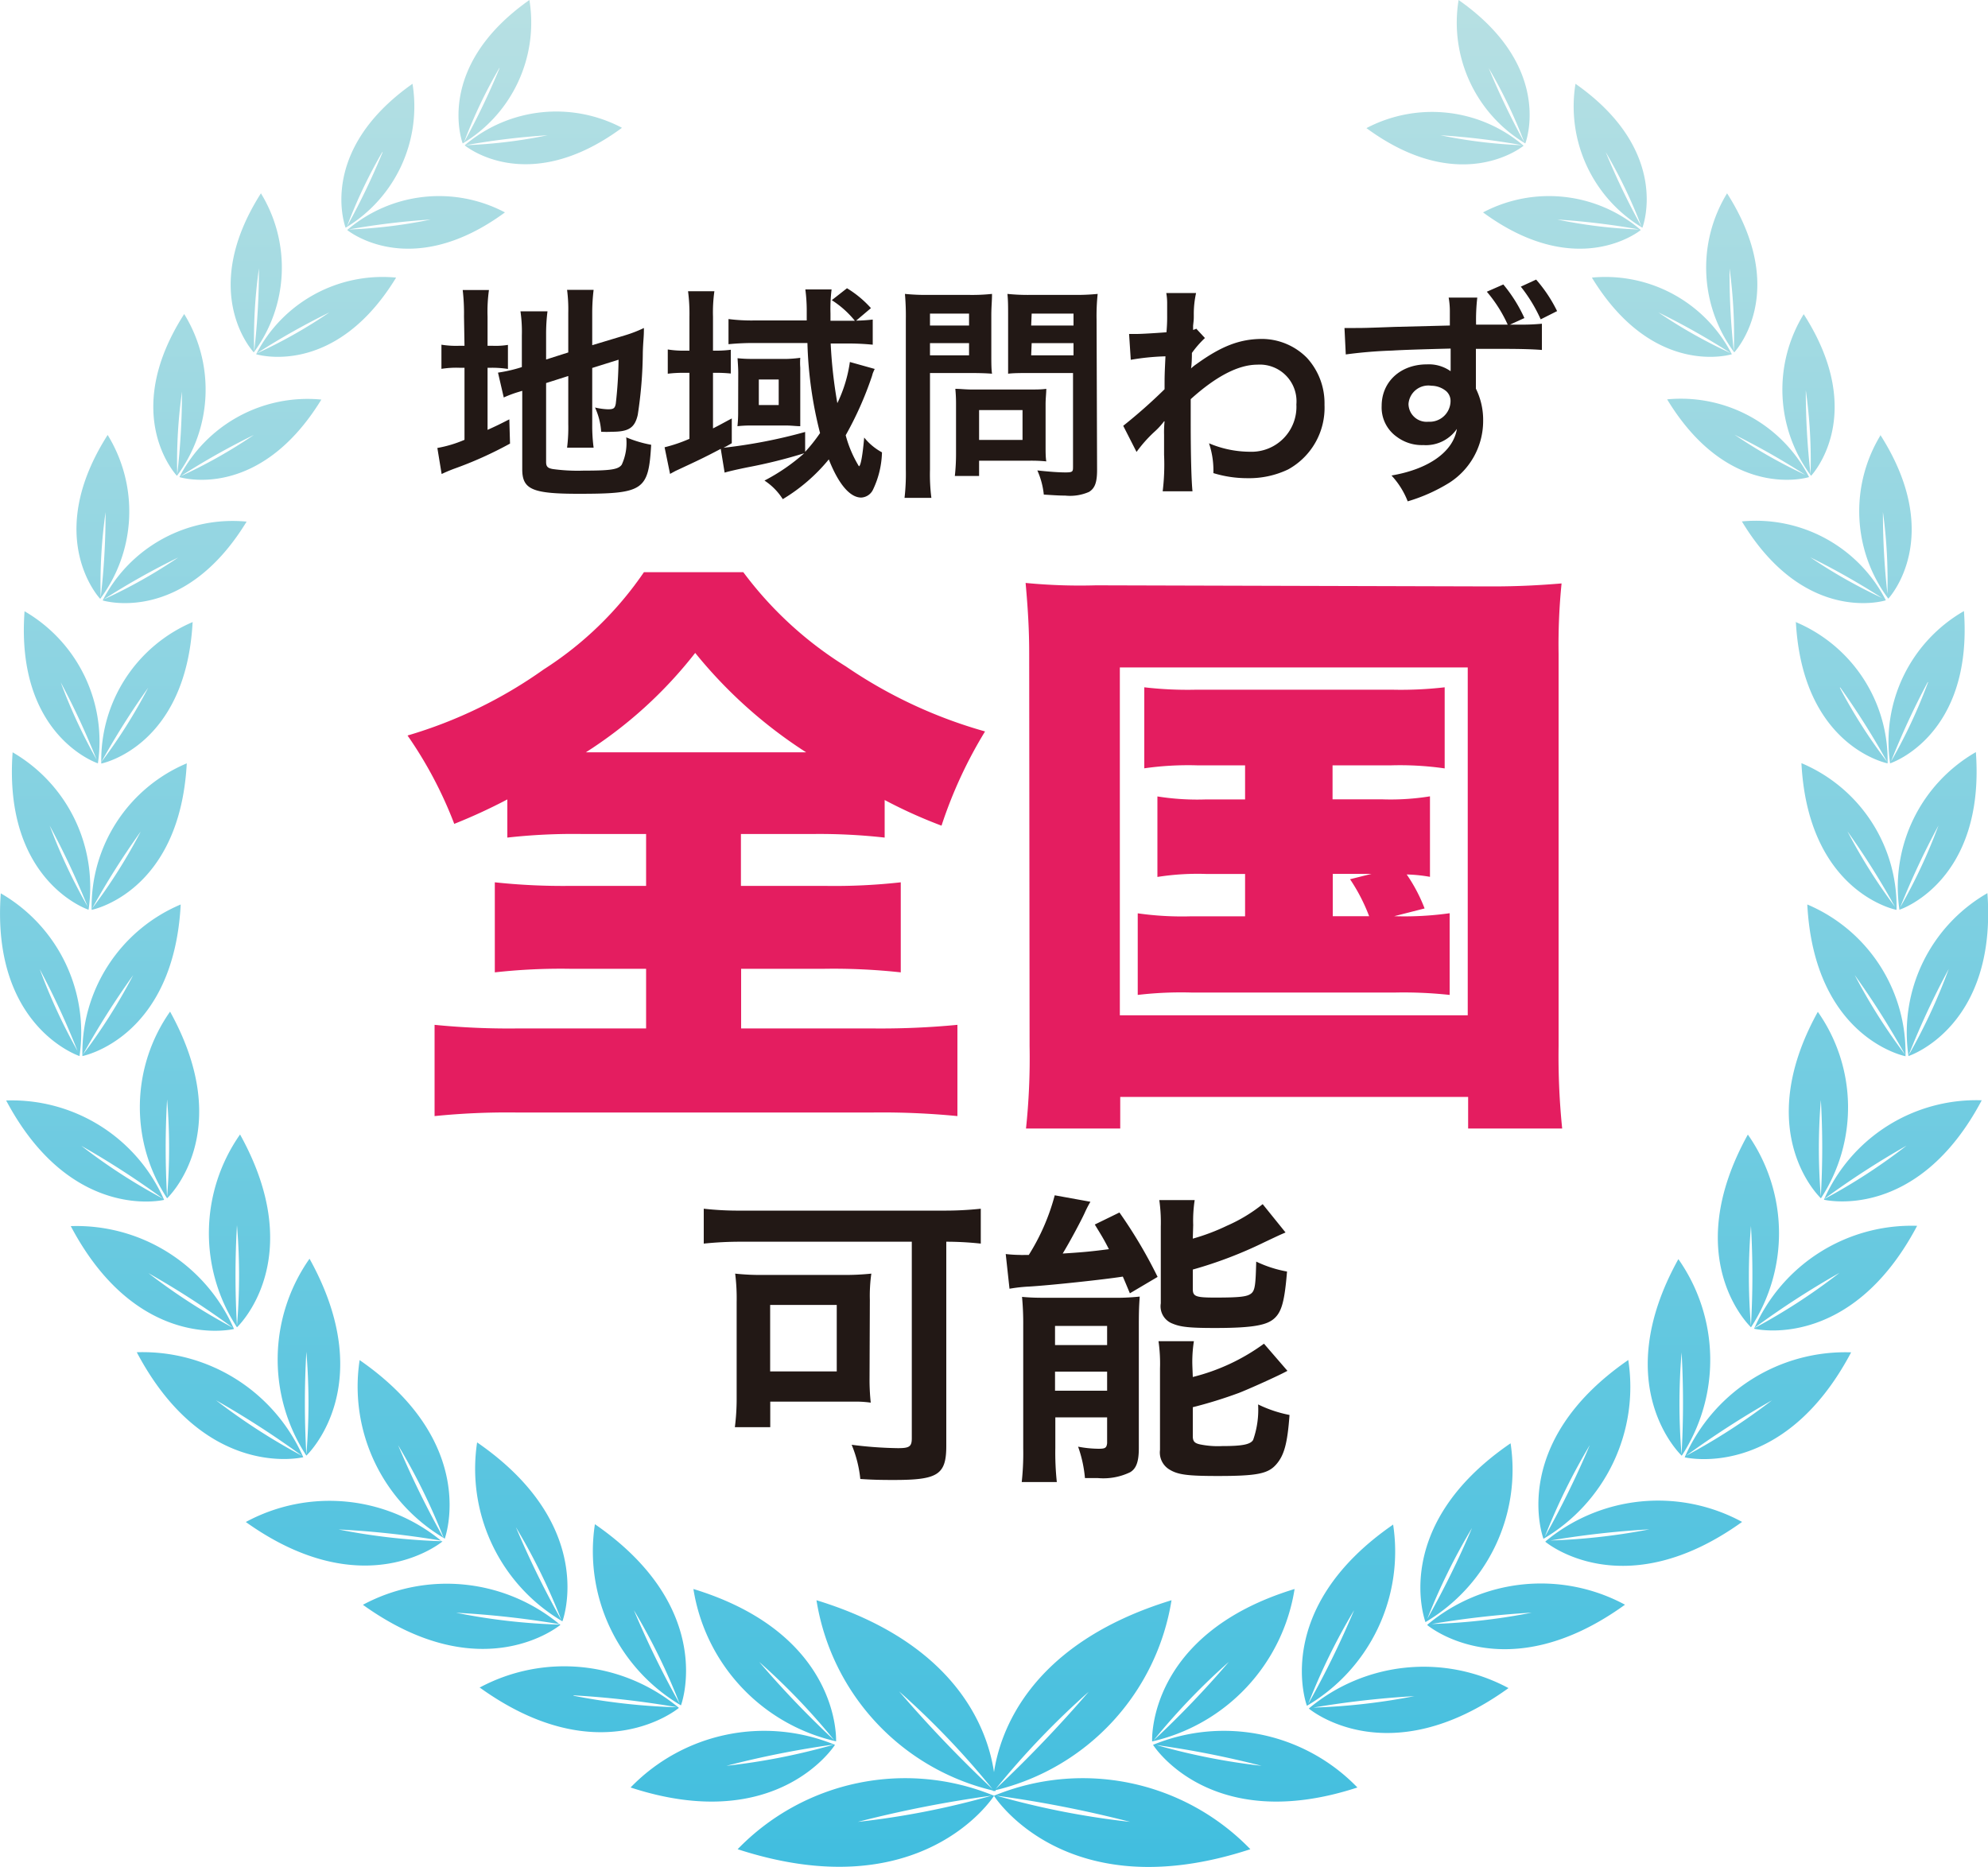
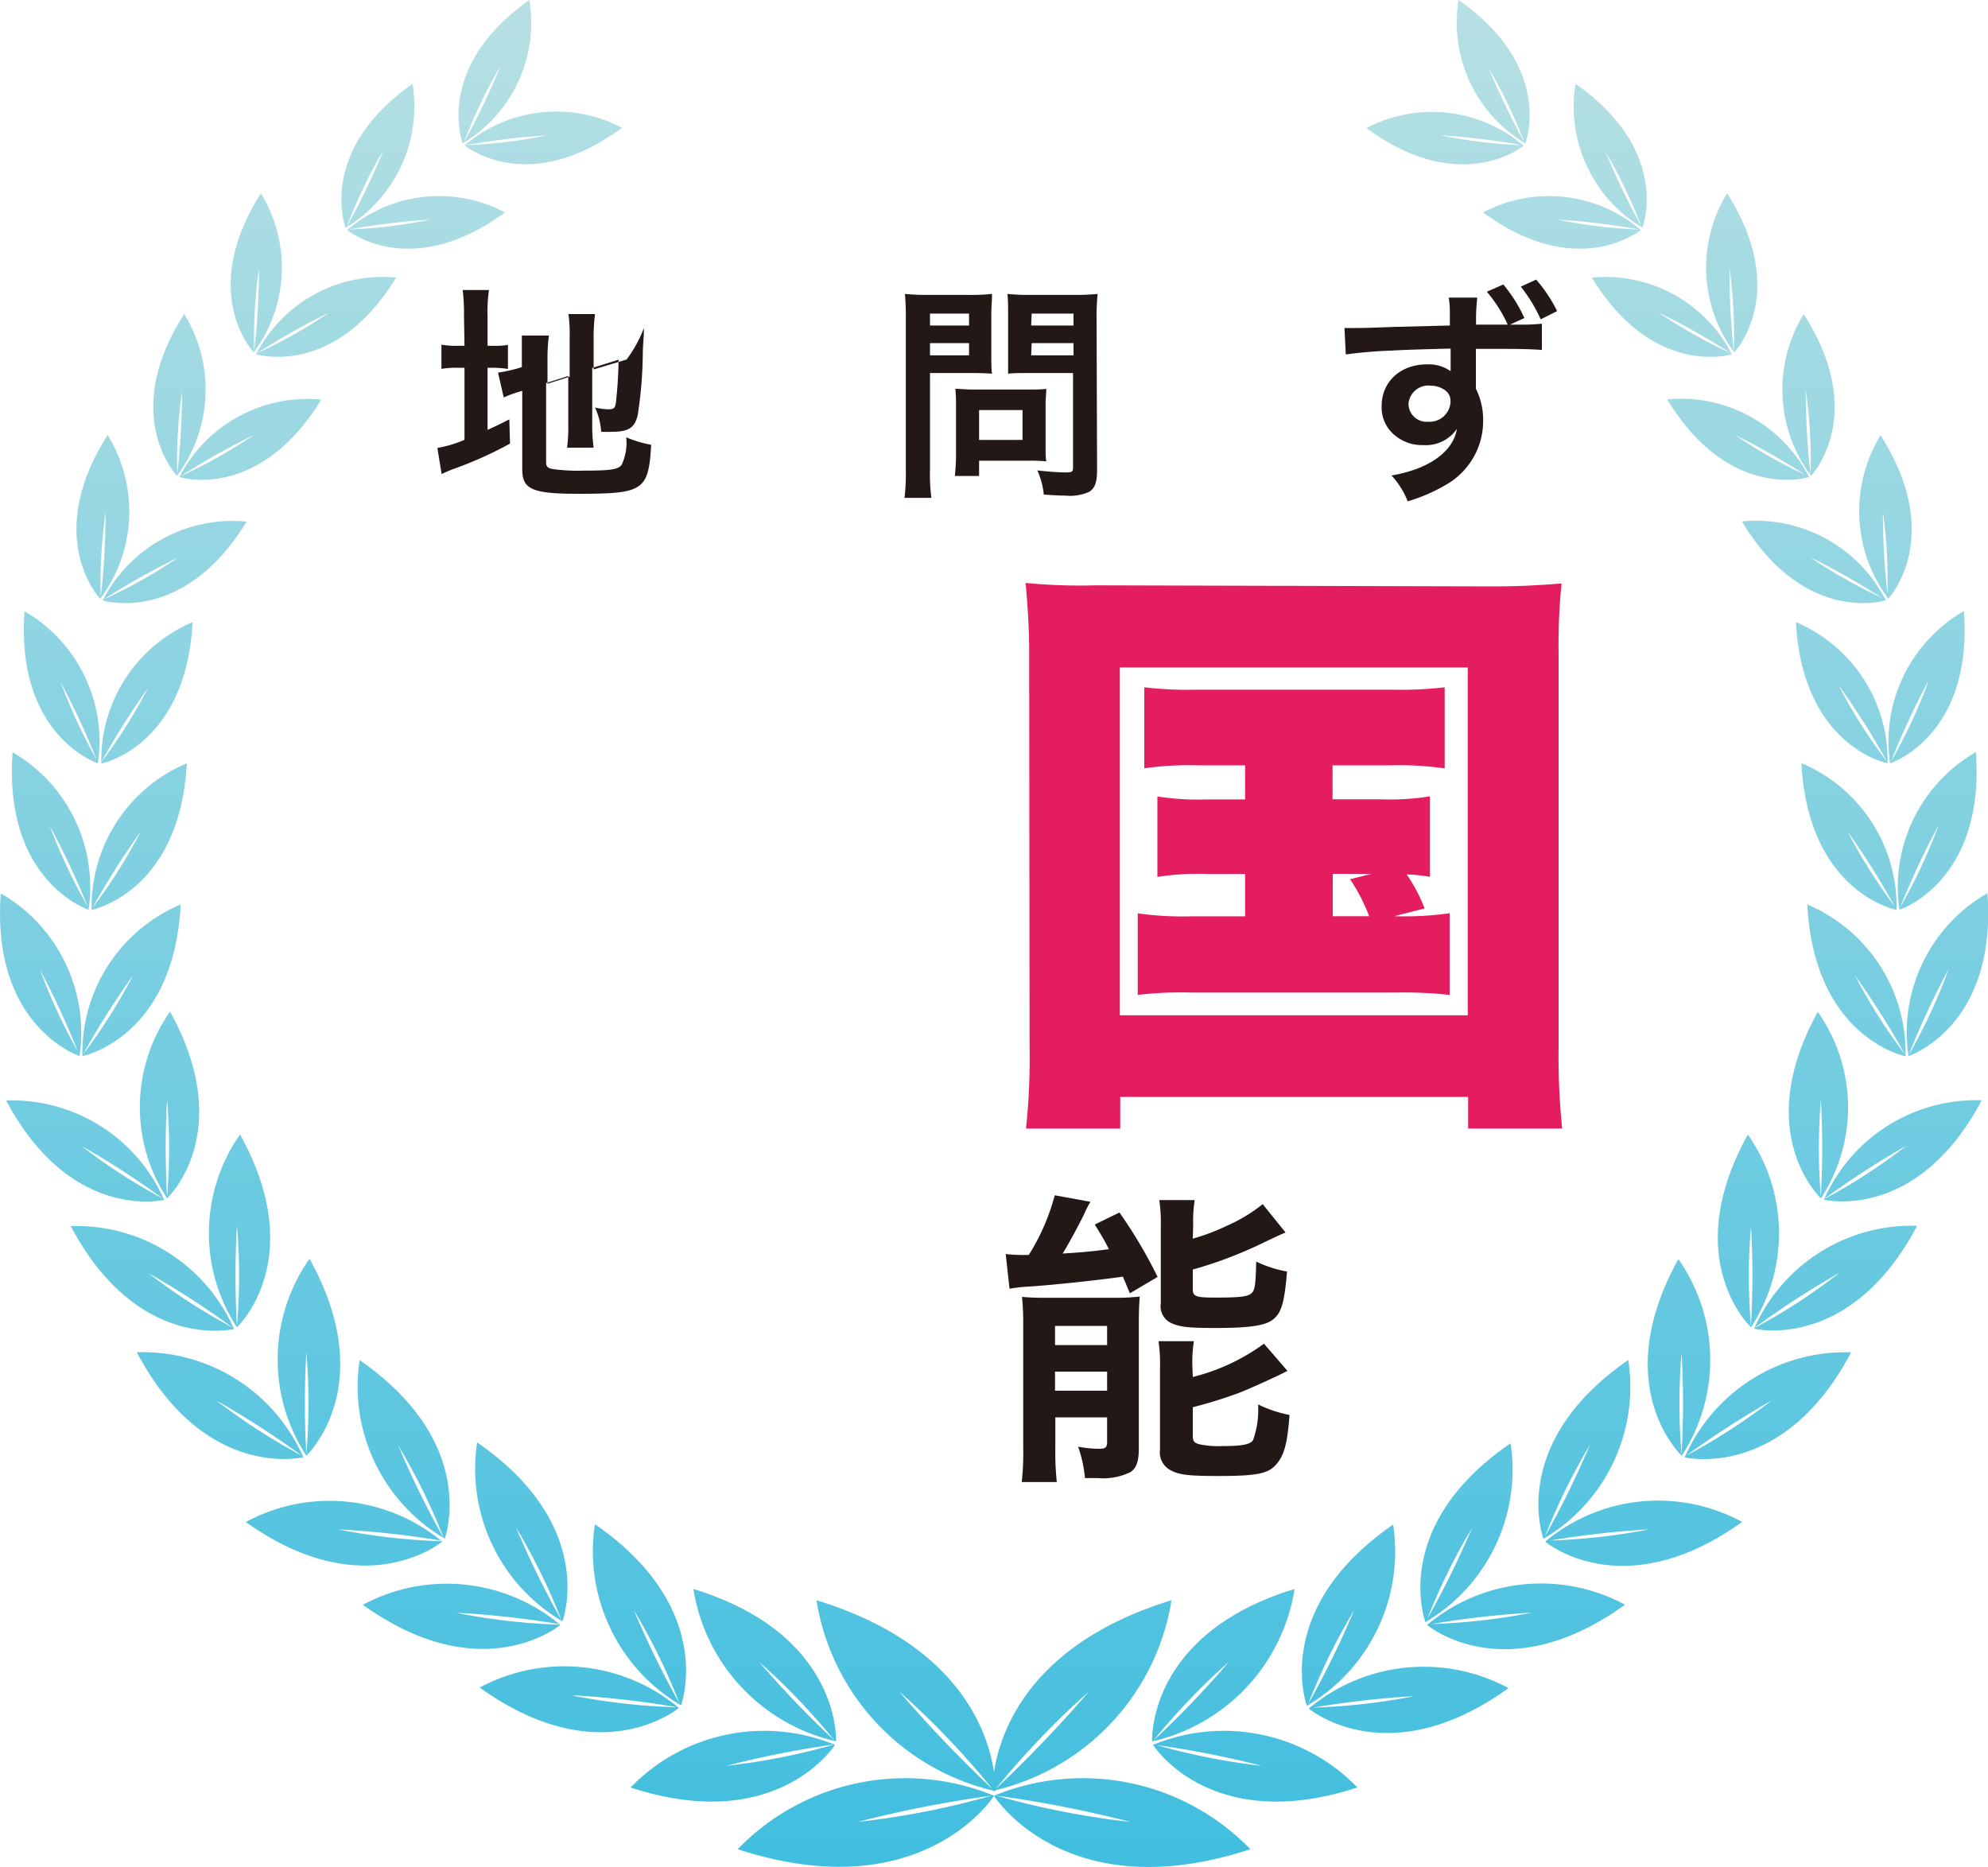
<svg xmlns="http://www.w3.org/2000/svg" viewBox="0 0 200 187.84">
  <defs>
    <style>.cls-1{fill:#221815;}.cls-2{fill:#e41d60;}.cls-3{fill:url(#名称未設定グラデーション_123);}</style>
    <linearGradient id="名称未設定グラデーション_123" x1="100" y1="187.84" x2="100" gradientUnits="userSpaceOnUse">
      <stop offset="0" stop-color="#41bedf" />
      <stop offset="1" stop-color="#b7e0e3" />
    </linearGradient>
  </defs>
  <g id="レイヤー_2" data-name="レイヤー 2">
    <g id="レイヤー_1-2" data-name="レイヤー 1">
-       <path class="cls-1" d="M46.68,31.83a20.34,20.34,0,0,0-.13-2.65h2.64a15.69,15.69,0,0,0-.14,2.67v2.94h.51a7.69,7.69,0,0,0,1.54-.09v2.42A10.38,10.38,0,0,0,49.49,37h-.44v6.25c.9-.41,1.15-.53,2.19-1.06l.07,2.44a38.57,38.57,0,0,1-5.68,2.55c-.65.25-.85.35-1.2.51L44,45.07a12.2,12.2,0,0,0,2.73-.82V37h-.53a9.65,9.65,0,0,0-1.79.11V34.68a9.27,9.27,0,0,0,1.79.11h.53Zm8.26,14.65c0,.46.16.62.67.71a18.34,18.34,0,0,0,3.12.16c2.74,0,3.48-.12,3.82-.6A5.22,5.22,0,0,0,63,44a11.86,11.86,0,0,0,2.51.75c-.27,4.6-.76,4.93-7.31,4.93-4.65,0-5.66-.44-5.66-2.47V39.32l-.46.14a11.77,11.77,0,0,0-1.4.53l-.58-2.5A14.86,14.86,0,0,0,52.29,37l.21-.07V33.76a14.17,14.17,0,0,0-.14-2.44h2.72a18.11,18.11,0,0,0-.14,2.35v2.5l2.23-.71v-4a15.19,15.19,0,0,0-.12-2.3h2.67a19.41,19.41,0,0,0-.14,2.35v3.22l3.32-1A13,13,0,0,0,64.78,33c0,1-.07,1.17-.11,2.42a43,43,0,0,1-.51,6.32c-.3,1.31-.92,1.7-2.6,1.7a10.14,10.14,0,0,1-1.08,0A6.85,6.85,0,0,0,59.86,41a6.66,6.66,0,0,0,1.29.18c.57,0,.71-.09.8-.57a43,43,0,0,0,.28-4.42l-2.65.83v5.72a16.87,16.87,0,0,0,.14,2.3H57.05a16.12,16.12,0,0,0,.12-2.37V37.83l-2.23.71Z" />
-       <path class="cls-1" d="M88,37.12a5.19,5.19,0,0,0-.21.48,3.25,3.25,0,0,1-.11.37,34.62,34.62,0,0,1-2.6,5.82,11.76,11.76,0,0,0,1.33,3.12c.19,0,.39-1.26.53-2.89a5.87,5.87,0,0,0,1.79,1.49,9.19,9.19,0,0,1-.92,3.79,1.39,1.39,0,0,1-1.17.76c-1.13,0-2.28-1.35-3.26-3.84a17.8,17.8,0,0,1-4.63,4,6.17,6.17,0,0,0-1.84-1.87,19.51,19.51,0,0,0,4-2.75A51,51,0,0,1,75.29,47c-1.1.22-2,.43-2.39.55l-.39-2.39c-1.65.87-2.25,1.15-4.57,2.23l-.53.29L66.86,45a15.28,15.28,0,0,0,2.5-.85V37.51h-.5a12.34,12.34,0,0,0-1.68.09V35.16a9.7,9.7,0,0,0,1.7.12h.48V31.87a17.58,17.58,0,0,0-.14-2.57h2.65a15.21,15.21,0,0,0-.14,2.57v3.41h.16a11.61,11.61,0,0,0,1.63-.09v2.39a14.17,14.17,0,0,0-1.61-.07h-.18V43.1c.74-.37,1-.53,1.89-1v2.49c-.39.23-.51.3-.83.46A52,52,0,0,0,81,43.46v2a16.2,16.2,0,0,0,1.5-1.89,40.58,40.58,0,0,1-1.27-9.06H75.89a25.69,25.69,0,0,0-2.6.12V32.1a18.29,18.29,0,0,0,2.67.14h5.2c0-.64,0-.87,0-1.12a16.19,16.19,0,0,0-.14-2h2.64a16,16,0,0,0-.11,2.42s0,.46,0,.73H86a9.62,9.62,0,0,0-2.32-2.07L85.21,29a10.65,10.65,0,0,1,2.41,2l-1.49,1.26a16.32,16.32,0,0,0,1.67-.11v2.53a24.78,24.78,0,0,0-2.53-.12h-1.7a47.45,47.45,0,0,0,.67,6,13.94,13.94,0,0,0,1.26-4.14Zm-13.73.37c0-.46-.05-1.11-.07-1.45a13.23,13.23,0,0,0,1.5.07H79.2A12.64,12.64,0,0,0,80.51,36a7,7,0,0,0,0,1v4.48c0,.51,0,1.19,0,1.4-.41,0-.89-.07-1.44-.07H75.62a12.22,12.22,0,0,0-1.43.07,12.49,12.49,0,0,0,.07-1.4Zm2.07,3.26h2V38.18h-2Z" />
+       <path class="cls-1" d="M46.68,31.83a20.34,20.34,0,0,0-.13-2.65h2.64a15.69,15.69,0,0,0-.14,2.67v2.94h.51a7.69,7.69,0,0,0,1.54-.09v2.42A10.38,10.38,0,0,0,49.49,37h-.44v6.25c.9-.41,1.15-.53,2.19-1.06l.07,2.44a38.57,38.57,0,0,1-5.68,2.55c-.65.25-.85.35-1.2.51L44,45.07a12.2,12.2,0,0,0,2.73-.82V37h-.53a9.65,9.65,0,0,0-1.79.11V34.68a9.27,9.27,0,0,0,1.79.11h.53Zm8.26,14.65c0,.46.16.62.67.71a18.34,18.34,0,0,0,3.12.16c2.74,0,3.48-.12,3.82-.6A5.22,5.22,0,0,0,63,44a11.86,11.86,0,0,0,2.51.75c-.27,4.6-.76,4.93-7.31,4.93-4.65,0-5.66-.44-5.66-2.47V39.32l-.46.14a11.77,11.77,0,0,0-1.4.53l-.58-2.5A14.86,14.86,0,0,0,52.29,37l.21-.07V33.76h2.72a18.11,18.11,0,0,0-.14,2.35v2.5l2.23-.71v-4a15.19,15.19,0,0,0-.12-2.3h2.67a19.41,19.41,0,0,0-.14,2.35v3.22l3.32-1A13,13,0,0,0,64.78,33c0,1-.07,1.17-.11,2.42a43,43,0,0,1-.51,6.32c-.3,1.31-.92,1.7-2.6,1.7a10.14,10.14,0,0,1-1.08,0A6.85,6.85,0,0,0,59.86,41a6.66,6.66,0,0,0,1.29.18c.57,0,.71-.09.8-.57a43,43,0,0,0,.28-4.42l-2.65.83v5.72a16.87,16.87,0,0,0,.14,2.3H57.05a16.12,16.12,0,0,0,.12-2.37V37.83l-2.23.71Z" />
      <path class="cls-1" d="M93.56,47.26a18.55,18.55,0,0,0,.14,2.83H91a21.33,21.33,0,0,0,.13-2.86V32.17a25.59,25.59,0,0,0-.09-2.6,20.89,20.89,0,0,0,2.35.1h4.07a18.78,18.78,0,0,0,2.34-.1c0,.74-.07,1.27-.07,2.17v3.79c0,1,0,1.56.07,2.07-.55-.05-1.35-.07-2.11-.07H93.56Zm0-14.51h3.93v-1.2H93.56Zm0,3h3.93V34.52H93.56Zm11.63,9.1c0,.67,0,1.13.07,1.57a15.17,15.17,0,0,0-1.63-.07H98.5v1.54H96.06a20.25,20.25,0,0,0,.12-2.23V40.73a15.4,15.4,0,0,0-.07-1.61c.51,0,1,.07,1.7.07h5.68c.71,0,1.29,0,1.77-.07,0,.46-.07.92-.07,1.58Zm-6.69-.59h4.37v-3H98.5Zm11.87,3c0,1.26-.21,1.86-.81,2.23a4.74,4.74,0,0,1-2.41.37c-.37,0-.62,0-2.14-.1a7.91,7.91,0,0,0-.65-2.43c1,.11,2.08.2,2.83.2s.76-.09.76-.59V37.53h-4.44c-.75,0-1.58,0-2.09.07,0-.62,0-1.08,0-2.07V31.74c0-.88,0-1.5-.07-2.17a20,20,0,0,0,2.34.1h4.37a21.29,21.29,0,0,0,2.37-.1,20.82,20.82,0,0,0-.11,2.58Zm-6.63-14.51H108v-1.2h-4.21Zm0,3H108V34.52h-4.21Z" />
-       <path class="cls-1" d="M113,42.84a52.76,52.76,0,0,0,4.16-3.68c0-1.4,0-1.42.09-3.31a24.14,24.14,0,0,0-3.49.35l-.17-2.6c.37,0,.56,0,.76,0,.42,0,1.68-.07,3-.17a16.37,16.37,0,0,0,.07-1.72c0-.44,0-.76,0-1v-.23a5.61,5.61,0,0,0-.09-1l3,0a9.76,9.76,0,0,0-.23,2.21c0,.44,0,.44-.07,1.08v.42a1.19,1.19,0,0,0,.32-.12l.87.94a10.11,10.11,0,0,0-1.31,1.5c0,1-.07,1.49-.09,1.56l0,0a4.13,4.13,0,0,1,.55-.44c2.5-1.81,4.37-2.53,6.62-2.53a6.4,6.4,0,0,1,4.48,1.89,6.75,6.75,0,0,1,1.78,4.74,7.08,7.08,0,0,1-3.66,6.5,9.09,9.09,0,0,1-4.09.88,11.59,11.59,0,0,1-3.43-.51,8.55,8.55,0,0,0-.44-3,10.6,10.6,0,0,0,4.1.85,4.52,4.52,0,0,0,4.69-4.76,3.69,3.69,0,0,0-3.93-4c-1.91,0-4.17,1.18-6.7,3.47l0,2.4c0,3.28.07,5.86.18,6.87h-3a22.18,22.18,0,0,0,.14-3.68v-2a10.74,10.74,0,0,1,.05-1.36h-.05a7.43,7.43,0,0,1-1,1.08,13.57,13.57,0,0,0-1.77,2Z" />
      <path class="cls-1" d="M148.62,29.94a19.55,19.55,0,0,0-.12,2.72c1,0,2.07,0,3.18,0a13.9,13.9,0,0,0-2.1-3.31l1.66-.73A14.91,14.91,0,0,1,153.36,32l-1.45.66c.48,0,.53,0,1,0a20.75,20.75,0,0,0,2.21-.09l0,2.64c-.83-.07-2.07-.11-3.84-.11l-2.8,0v4a7.11,7.11,0,0,1,.73,3.25,7.38,7.38,0,0,1-3.42,6.23,17.12,17.12,0,0,1-4.17,1.86,8.15,8.15,0,0,0-1.63-2.6c3.75-.64,6.21-2.39,6.58-4.69a3.79,3.79,0,0,1-3.38,1.63,4.2,4.2,0,0,1-2.65-.82A3.61,3.61,0,0,1,139,40.84c0-2.44,1.9-4.18,4.55-4.18a3.78,3.78,0,0,1,2.39.69.49.49,0,0,1,0-.14v-.14c0-.62,0-1.26,0-2-2.78.07-4.73.13-5.86.2a46.37,46.37,0,0,0-4.69.39L135.26,33c.5,0,.71,0,1.12,0,.58,0,1,0,3.91-.11l5.57-.14,0-1.45a7.76,7.76,0,0,0-.12-1.36Zm-6.92,10.7a1.82,1.82,0,0,0,2,1.79,2.1,2.1,0,0,0,2.23-2.07,1.32,1.32,0,0,0-.43-1,2.36,2.36,0,0,0-1.5-.55A2,2,0,0,0,141.7,40.64ZM155,32.13a15.46,15.46,0,0,0-2-3.29l1.54-.71a14.35,14.35,0,0,1,2.11,3.17Z" />
-       <path class="cls-1" d="M74.61,124.93a35.72,35.72,0,0,0-3.81.19v-3.51a31.38,31.38,0,0,0,3.75.19H94.86a33.67,33.67,0,0,0,3.81-.19v3.51a32.23,32.23,0,0,0-3.47-.19v20.53c0,2.91-.84,3.44-5.24,3.44-.9,0-2,0-3.41-.1a12.08,12.08,0,0,0-.87-3.44,40.26,40.26,0,0,0,4.65.34c1.15,0,1.4-.15,1.4-1V124.93ZM87.48,138.6a21.84,21.84,0,0,0,.12,2.52,11.61,11.61,0,0,0-1.21-.1h-.8c-.41,0-.69,0-.81,0H77.49v2.57H73.93a22.5,22.5,0,0,0,.18-2.79V131a19.74,19.74,0,0,0-.15-2.86,23,23,0,0,0,2.88.13h7.82a25.08,25.08,0,0,0,3-.13,15.74,15.74,0,0,0-.15,2.64Zm-10-.62h6.7v-6.69h-6.7Z" />
      <path class="cls-1" d="M101.18,126.17a14,14,0,0,0,1.48.09,2.23,2.23,0,0,0,.38,0h.46a21.66,21.66,0,0,0,2.61-6l3.59.65a11.19,11.19,0,0,0-.59,1.15c-.37.8-1.48,2.88-2.2,4.06,2-.13,2.73-.19,4.65-.44-.55-1.08-.74-1.36-1.42-2.48l2.48-1.21a47.83,47.83,0,0,1,3.84,6.48l-2.79,1.65c-.34-.81-.49-1.18-.71-1.68-2,.31-7.26.87-9.4,1a16.14,16.14,0,0,0-2,.22Zm1.76,7.16a28.16,28.16,0,0,0-.12-2.85c.68.06,1.24.09,2.23.09h6.82a23.15,23.15,0,0,0,2.79-.12c-.06.87-.09,1.36-.09,2.91V145.7c0,1.34-.25,2.05-.87,2.42a6.2,6.2,0,0,1-3.25.59c-.28,0-.75,0-1.3,0a12.7,12.7,0,0,0-.69-3.16,11.36,11.36,0,0,0,2.08.21c.65,0,.78-.09.84-.55V142.6h-5.21v3.07a27.9,27.9,0,0,0,.15,3.44h-3.53a26.85,26.85,0,0,0,.15-3.38Zm3.2,2h5.24v-1.93h-5.24Zm0,4.59h5.24V138h-5.24ZM120,124.62a21,21,0,0,0,3.44-1.3,15.94,15.94,0,0,0,3.59-2.17l2.3,2.85c-.65.28-.65.28-2.17,1a42.36,42.36,0,0,1-7.16,2.73v1.95c0,.75.28.87,2.23.87,2.51,0,3.22-.09,3.63-.4s.46-.93.52-3.22a12.05,12.05,0,0,0,3.1,1c-.24,2.91-.52,4-1.24,4.68s-2,1-6,1c-2.48,0-3.44-.09-4.25-.43a1.86,1.86,0,0,1-1.21-2.05v-7.72a16.14,16.14,0,0,0-.15-2.67h3.56a13.61,13.61,0,0,0-.15,2.51Zm0,13.92a20.52,20.52,0,0,0,7.16-3.35l2.36,2.73c-.9.5-3.94,1.86-4.9,2.23a45.33,45.33,0,0,1-4.62,1.43v2.91c0,.53.18.72.77.84a9,9,0,0,0,2.2.16c2,0,2.83-.16,3.1-.62a9.17,9.17,0,0,0,.5-3.57,12.63,12.63,0,0,0,3.16,1.06c-.21,2.91-.55,4.09-1.36,5s-1.92,1.14-5.83,1.14c-3,0-4-.12-4.84-.62a2,2,0,0,1-1-2V137.7a15.81,15.81,0,0,0-.15-2.76h3.56a13.29,13.29,0,0,0-.15,2.58Z" />
-       <path class="cls-2" d="M58.6,83.91a59.46,59.46,0,0,0-7.56.36V80.43a56.13,56.13,0,0,1-5.34,2.46A41.41,41.41,0,0,0,41,74,46,46,0,0,0,54.7,67.35a35,35,0,0,0,10.08-9.78h10a37.51,37.51,0,0,0,10.32,9.48,47.66,47.66,0,0,0,14,6.54,45.1,45.1,0,0,0-4.38,9.48A48.72,48.72,0,0,1,89,80.49v3.78a59.4,59.4,0,0,0-7.26-.36h-7.2v5.22H83a59.88,59.88,0,0,0,7.62-.36v9.06a62.29,62.29,0,0,0-7.68-.36H74.56v6h13a81.35,81.35,0,0,0,8.76-.36v9.18a78.37,78.37,0,0,0-8.58-.36H52a73,73,0,0,0-8.28.36v-9.18a75.66,75.66,0,0,0,8.52.36H65v-6H57.34a60.11,60.11,0,0,0-7.56.36V88.77a64.2,64.2,0,0,0,7.56.36H65V83.91Zm22.5-8.22a47,47,0,0,1-11.16-10,43.78,43.78,0,0,1-11,10Z" />
      <path class="cls-2" d="M103.54,65.73c0-2.34-.12-4.38-.36-7.08a56.68,56.68,0,0,0,7.08.24L150.1,59c2.7,0,4.8-.12,7-.3a61,61,0,0,0-.3,7.08v39.48a71.6,71.6,0,0,0,.36,8.28H147.7v-3.18h-35v3.18h-9.48a67.44,67.44,0,0,0,.36-8.28Zm9.12,36.42h35v-35h-35ZM120.4,77a31.19,31.19,0,0,0-5.28.3V69.15a37.55,37.55,0,0,0,5.28.24H140a38.54,38.54,0,0,0,5.34-.24v8.16A31.54,31.54,0,0,0,140,77h-5.94v3.42H139a24.81,24.81,0,0,0,4.86-.3v8.1a15.47,15.47,0,0,0-2.34-.24,16.28,16.28,0,0,1,1.8,3.42l-3.06.78a32.55,32.55,0,0,0,5.58-.3v8.22a42.91,42.91,0,0,0-5.46-.24H119.86a37.34,37.34,0,0,0-5.4.24V91.89a31.47,31.47,0,0,0,5.4.3h5.4V87.93h-3.9a25.89,25.89,0,0,0-4.92.3v-8.1a25.51,25.51,0,0,0,4.92.3h3.9V77Zm13.68,15.18h3.66a18.12,18.12,0,0,0-1.92-3.72l2.16-.54h-3.9Z" />
      <path class="cls-3" d="M153.45,14.43s3-7.63-6.71-14.43A14.16,14.16,0,0,0,153.45,14.43Zm-.1-.11a73.16,73.16,0,0,1-3.58-7.47A49.6,49.6,0,0,1,153.35,14.32Zm-.07.34a14.18,14.18,0,0,0-15.81-1.77C147,19.89,153.28,14.66,153.28,14.66Zm-.13-.05a49.79,49.79,0,0,1-8.23-1A71.69,71.69,0,0,1,153.15,14.61Zm12.08,8.3s3-7.65-6.73-14.48A14.22,14.22,0,0,0,165.23,22.91Zm-.09-.11a71.47,71.47,0,0,1-3.6-7.5A49.74,49.74,0,0,1,165.14,22.8Zm-.07.34a14.21,14.21,0,0,0-15.87-1.77C158.75,28.38,165.07,23.14,165.07,23.14Zm-.14-.05a49.42,49.42,0,0,1-8.25-1A72.73,72.73,0,0,1,164.93,23.09Zm8.82-3.64a14.3,14.3,0,0,0,.72,16S180.15,29.5,173.75,19.45Zm.68,15.9A71.29,71.29,0,0,1,174,27,50.45,50.45,0,0,1,174.43,35.35Zm-.2.29a14.29,14.29,0,0,0-14.08-7.71C166.35,38.1,174.23,35.64,174.23,35.64Zm-.1-.1a49.81,49.81,0,0,1-7.29-4.11A72.42,72.42,0,0,1,174.13,35.54Zm7.33-3.93a14.48,14.48,0,0,0,.74,16.26S188,41.8,181.46,31.61Zm.69,16.12a73.37,73.37,0,0,1-.48-8.47A50.64,50.64,0,0,1,182.15,47.73ZM182,48a14.49,14.49,0,0,0-14.28-7.82C174,50.53,182,48,182,48Zm-.11-.1a50.83,50.83,0,0,1-7.38-4.16A73.35,73.35,0,0,1,181.84,47.92Zm7.33-4.16a14.69,14.69,0,0,0,.75,16.49S195.76,54.1,189.17,43.76Zm.7,16.35a73.13,73.13,0,0,1-.49-8.58A51.17,51.17,0,0,1,189.87,60.11Zm-.2.3a14.69,14.69,0,0,0-14.48-7.93C181.57,62.94,189.67,60.41,189.67,60.41Zm-.1-.1a51.8,51.8,0,0,1-7.5-4.22A73.13,73.13,0,0,1,189.57,60.31Zm.58,16.49s8.3-2.72,7.38-15.3A15.14,15.14,0,0,0,190.15,76.8Zm3.78-8.16a53,53,0,0,1-3.74,8A76.53,76.53,0,0,1,193.93,68.64Zm-13.31-6.07c.67,12.59,9.23,14.25,9.23,14.25A15.1,15.1,0,0,0,180.62,62.57Zm4.47,6.62a77.84,77.84,0,0,1,4.72,7.49A52.66,52.66,0,0,1,185.09,69.19Zm6,22.34s8.59-2.82,7.64-15.84A15.67,15.67,0,0,0,191.09,91.53Zm0-.16a79.89,79.89,0,0,1,3.88-8.3A55.42,55.42,0,0,1,191.12,91.37Zm-.34.17a15.65,15.65,0,0,0-9.57-14.74C181.91,89.83,190.78,91.54,190.78,91.54Zm-.05-.14a55.44,55.44,0,0,1-4.89-7.74A77.77,77.77,0,0,1,190.73,91.4Zm1.3,14.85s8.88-2.92,7.89-16.37A16.18,16.18,0,0,0,192,106.25Zm0-.16a80.78,80.78,0,0,1,4-8.58A57.4,57.4,0,0,1,192.06,106.09Zm-.35.18A16.19,16.19,0,0,0,181.82,91C182.53,104.49,191.71,106.27,191.71,106.27Zm-.05-.15a57.33,57.33,0,0,1-5.06-8A81.55,81.55,0,0,1,191.66,106.12Zm-8.17,14.6s9.37,2.32,15.89-10A16.73,16.73,0,0,0,183.49,120.72Zm.11-.12a85.32,85.32,0,0,1,8.22-5.32A58.13,58.13,0,0,1,183.6,120.6Zm-.41,0a16.71,16.71,0,0,0-.3-18.78C176.13,114,183.19,120.56,183.19,120.56Zm0-10a84.18,84.18,0,0,1,0,9.79A59.46,59.46,0,0,1,183.19,110.61Zm-6.73,23.1s9.69,2.39,16.42-10.35A17.3,17.3,0,0,0,176.46,133.71Zm.12-.13a85.88,85.88,0,0,1,8.49-5.49A60.37,60.37,0,0,1,176.58,133.58Zm-.42,0a17.29,17.29,0,0,0-.31-19.4C168.86,126.74,176.16,133.54,176.16,133.54Zm0-10.27a86.67,86.67,0,0,1,0,10.11A60.75,60.75,0,0,1,176.16,123.27Zm-6.67,23.34s9.88,2.44,16.75-10.56A17.64,17.64,0,0,0,169.49,146.61Zm.11-.13a91.21,91.21,0,0,1,8.67-5.6A62.4,62.4,0,0,1,169.6,146.48Zm-.42,0a17.64,17.64,0,0,0-.32-19.81C161.73,139.5,169.18,146.45,169.18,146.45Zm0-10.5a90.54,90.54,0,0,1,0,10.33A62.13,62.13,0,0,1,169.18,136Zm-13.7,19.13s7.81,6.6,19.79-2A17.71,17.71,0,0,0,155.48,155.08Zm.16-.07a90.08,90.08,0,0,1,10.3-1.18A63,63,0,0,1,155.64,155Zm-.37-.22a17.73,17.73,0,0,0,8.55-18C151.66,145.22,155.27,154.79,155.27,154.79Zm.12-.13a62.66,62.66,0,0,1,4.56-9.31A91.58,91.58,0,0,1,155.39,154.66Zm-11.79,8.8s7.85,6.64,19.89-2.05A17.82,17.82,0,0,0,143.6,163.46Zm.17-.06a91.66,91.66,0,0,1,10.34-1.19A61.59,61.59,0,0,1,143.77,163.4Zm-.37-.23a17.79,17.79,0,0,0,8.58-18C139.77,153.56,143.4,163.17,143.4,163.17Zm.12-.13a62.08,62.08,0,0,1,4.58-9.35A91,91,0,0,1,143.52,163Zm-11.82,8.83s7.92,6.7,20.07-2.07A18,18,0,0,0,131.7,171.87Zm.16-.06a91.69,91.69,0,0,1,10.44-1.2A63.41,63.41,0,0,1,131.86,171.81Zm8.29-18.45c-12.32,8.51-8.66,18.22-8.66,18.22A18,18,0,0,0,140.15,153.36ZM136.23,162a92.33,92.33,0,0,1-4.62,9.44A62.39,62.39,0,0,1,136.23,162ZM116,175.55s5.74,9.14,20.56,4.29A18.69,18.69,0,0,0,116,175.55Zm.19,0a94.61,94.61,0,0,1,10.73,2.11A65.28,65.28,0,0,1,116.21,175.53Zm-.3-.34a18.71,18.71,0,0,0,14.35-15.34C115.34,164.41,115.91,175.19,115.91,175.19Zm7.73-8a96.09,96.09,0,0,1-7.57,7.9A66,66,0,0,1,123.64,167.19ZM100,180.67a23.46,23.46,0,0,0-25.79,5.38c18.43,6,25.66-5.17,25.79-5.37.13.2,7.36,11.41,25.79,5.37A23.46,23.46,0,0,0,100,180.67ZM86.3,183.3a117.47,117.47,0,0,1,13.47-2.64A82,82,0,0,1,86.3,183.3Zm13.93-2.64a117.47,117.47,0,0,1,13.47,2.64A82,82,0,0,1,100.23,180.66ZM53.26,0c-9.66,6.8-6.71,14.43-6.71,14.43A14.16,14.16,0,0,0,53.26,0Zm-3,6.85a73.16,73.16,0,0,1-3.58,7.47A49.6,49.6,0,0,1,50.23,6.85Zm12.3,6a14.18,14.18,0,0,0-15.81,1.77S53,19.89,62.53,12.89ZM46.85,14.61a71.69,71.69,0,0,1,8.23-1A49.79,49.79,0,0,1,46.85,14.61ZM41.5,8.43c-9.69,6.83-6.73,14.48-6.73,14.48A14.22,14.22,0,0,0,41.5,8.43Zm-3,6.87a71.47,71.47,0,0,1-3.6,7.5A49.74,49.74,0,0,1,38.46,15.3ZM50.8,21.37a14.21,14.21,0,0,0-15.87,1.77S41.25,28.38,50.8,21.37ZM35.07,23.09a72.73,72.73,0,0,1,8.25-1A49.42,49.42,0,0,1,35.07,23.09Zm-8.82-3.64c-6.4,10.05-.72,16-.72,16A14.3,14.3,0,0,0,26.25,19.45ZM26.05,27a71.29,71.29,0,0,1-.48,8.35A50.45,50.45,0,0,1,26.05,27Zm13.8.93a14.29,14.29,0,0,0-14.08,7.71S33.65,38.1,39.85,27.93Zm-14,7.61a72.42,72.42,0,0,1,7.29-4.11A49.81,49.81,0,0,1,25.87,35.54Zm-7.33-3.93C12,41.8,17.8,47.87,17.8,47.87A14.48,14.48,0,0,0,18.54,31.61Zm-.21,7.65a73.37,73.37,0,0,1-.48,8.47A50.64,50.64,0,0,1,18.33,39.26Zm14,.94A14.49,14.49,0,0,0,18.05,48S26,50.53,32.33,40.2ZM18.16,47.92a73.35,73.35,0,0,1,7.38-4.16A50.83,50.83,0,0,1,18.16,47.92Zm-7.33-4.16c-6.59,10.34-.75,16.49-.75,16.49A14.69,14.69,0,0,0,10.83,43.76Zm-.21,7.77a73.13,73.13,0,0,1-.49,8.58A51.17,51.17,0,0,1,10.62,51.53Zm14.19.95a14.69,14.69,0,0,0-14.48,7.93S18.43,62.94,24.81,52.48ZM10.43,60.31a73.13,73.13,0,0,1,7.5-4.22A51.8,51.8,0,0,1,10.43,60.31ZM9.85,76.8A15.14,15.14,0,0,0,2.47,61.5C1.55,74.08,9.85,76.8,9.85,76.8Zm0-.15a53,53,0,0,1-3.74-8A76.53,76.53,0,0,1,9.81,76.65Zm9.57-14.08a15.1,15.1,0,0,0-9.23,14.25S18.71,75.16,19.38,62.57ZM10.19,76.68a77.84,77.84,0,0,1,4.72-7.49A52.66,52.66,0,0,1,10.19,76.68ZM8.91,91.53A15.67,15.67,0,0,0,1.27,75.69C.32,88.71,8.91,91.53,8.91,91.53Zm0-.16A55.42,55.42,0,0,1,5,83.07,79.89,79.89,0,0,1,8.88,91.37ZM18.79,76.8A15.65,15.65,0,0,0,9.22,91.54S18.09,89.83,18.79,76.8Zm-4.63,6.86A55.44,55.44,0,0,1,9.27,91.4,77.77,77.77,0,0,1,14.16,83.66ZM8,106.25A16.18,16.18,0,0,0,.08,89.88C-.91,103.33,8,106.25,8,106.25Zm0-.16a57.4,57.4,0,0,1-4-8.58A80.78,80.78,0,0,1,7.94,106.09ZM18.18,91a16.19,16.19,0,0,0-9.89,15.25S17.47,104.49,18.18,91ZM13.4,98.11a57.33,57.33,0,0,1-5.06,8A81.55,81.55,0,0,1,13.4,98.11Zm3.11,22.61a16.73,16.73,0,0,0-15.89-10C7.14,123,16.51,120.72,16.51,120.72Zm-.11-.12a58.13,58.13,0,0,1-8.22-5.32A85.32,85.32,0,0,1,16.4,120.6Zm.71-18.82a16.71,16.71,0,0,0-.3,18.78S23.87,114,17.11,101.78Zm-.3,8.83a59.46,59.46,0,0,1,0,9.79A84.18,84.18,0,0,1,16.81,110.61Zm6.73,23.1A17.3,17.3,0,0,0,7.12,123.36C13.85,136.1,23.54,133.71,23.54,133.71Zm-.12-.13a60.37,60.37,0,0,1-8.49-5.49A85.88,85.88,0,0,1,23.42,133.58Zm.73-19.44a17.29,17.29,0,0,0-.31,19.4S31.14,126.74,24.15,114.14Zm-.31,9.13a60.75,60.75,0,0,1,0,10.11A86.67,86.67,0,0,1,23.84,123.27Zm6.67,23.34a17.64,17.64,0,0,0-16.75-10.56C20.63,149.05,30.51,146.61,30.51,146.61Zm-.11-.13a62.4,62.4,0,0,1-8.67-5.6A91.21,91.21,0,0,1,30.4,146.48Zm.74-19.84a17.64,17.64,0,0,0-.32,19.81S38.27,139.5,31.14,126.64ZM30.82,136a62.13,62.13,0,0,1,0,10.33A90.54,90.54,0,0,1,30.82,136Zm13.7,19.13a17.71,17.71,0,0,0-19.79-2C36.71,161.68,44.52,155.08,44.52,155.08Zm-.16-.07a63,63,0,0,1-10.3-1.18A90.08,90.08,0,0,1,44.36,155Zm.37-.22s3.61-9.57-8.55-18A17.73,17.73,0,0,0,44.73,154.79Zm-.12-.13a91.58,91.58,0,0,1-4.56-9.31A62.66,62.66,0,0,1,44.61,154.66Zm11.79,8.8a17.82,17.82,0,0,0-19.89-2.05C48.55,170.1,56.4,163.46,56.4,163.46Zm-.17-.06a61.59,61.59,0,0,1-10.34-1.19A91.66,91.66,0,0,1,56.23,163.4ZM48,145.12a17.79,17.79,0,0,0,8.58,18S60.23,153.56,48,145.12ZM56.48,163a91,91,0,0,1-4.58-9.35A62.08,62.08,0,0,1,56.48,163Zm-8.25,6.76c12.15,8.77,20.07,2.07,20.07,2.07A18,18,0,0,0,48.23,169.8Zm9.47.81a91.69,91.69,0,0,1,10.44,1.2A63.41,63.41,0,0,1,57.7,170.61Zm10.81,1s3.66-9.71-8.66-18.22A18,18,0,0,0,68.51,171.58Zm-.12-.13A92.33,92.33,0,0,1,63.77,162,62.39,62.39,0,0,1,68.39,171.45ZM84,175.55a18.69,18.69,0,0,0-20.56,4.29C78.24,184.69,84,175.55,84,175.55Zm-.19,0a65.28,65.28,0,0,1-10.73,2.11A94.61,94.61,0,0,1,83.79,175.53Zm.3-.34s.57-10.78-14.35-15.34A18.71,18.71,0,0,0,84.09,175.19Zm-.16-.1a96.09,96.09,0,0,1-7.57-7.9A66,66,0,0,1,83.93,175.09Zm15.93,5v.08l.14,0,.14,0v-.08A23.48,23.48,0,0,0,117.86,161c-14.35,4.39-17.27,13.35-17.86,17.3-.59-4-3.51-12.91-17.86-17.3A23.48,23.48,0,0,0,99.86,180.14Zm9.69-9.95a128.51,128.51,0,0,1-9.4,9.83v0A82.38,82.38,0,0,1,109.55,170.19ZM99.85,180v0a128.51,128.51,0,0,1-9.4-9.83A82.38,82.38,0,0,1,99.85,180Z" />
    </g>
  </g>
</svg>